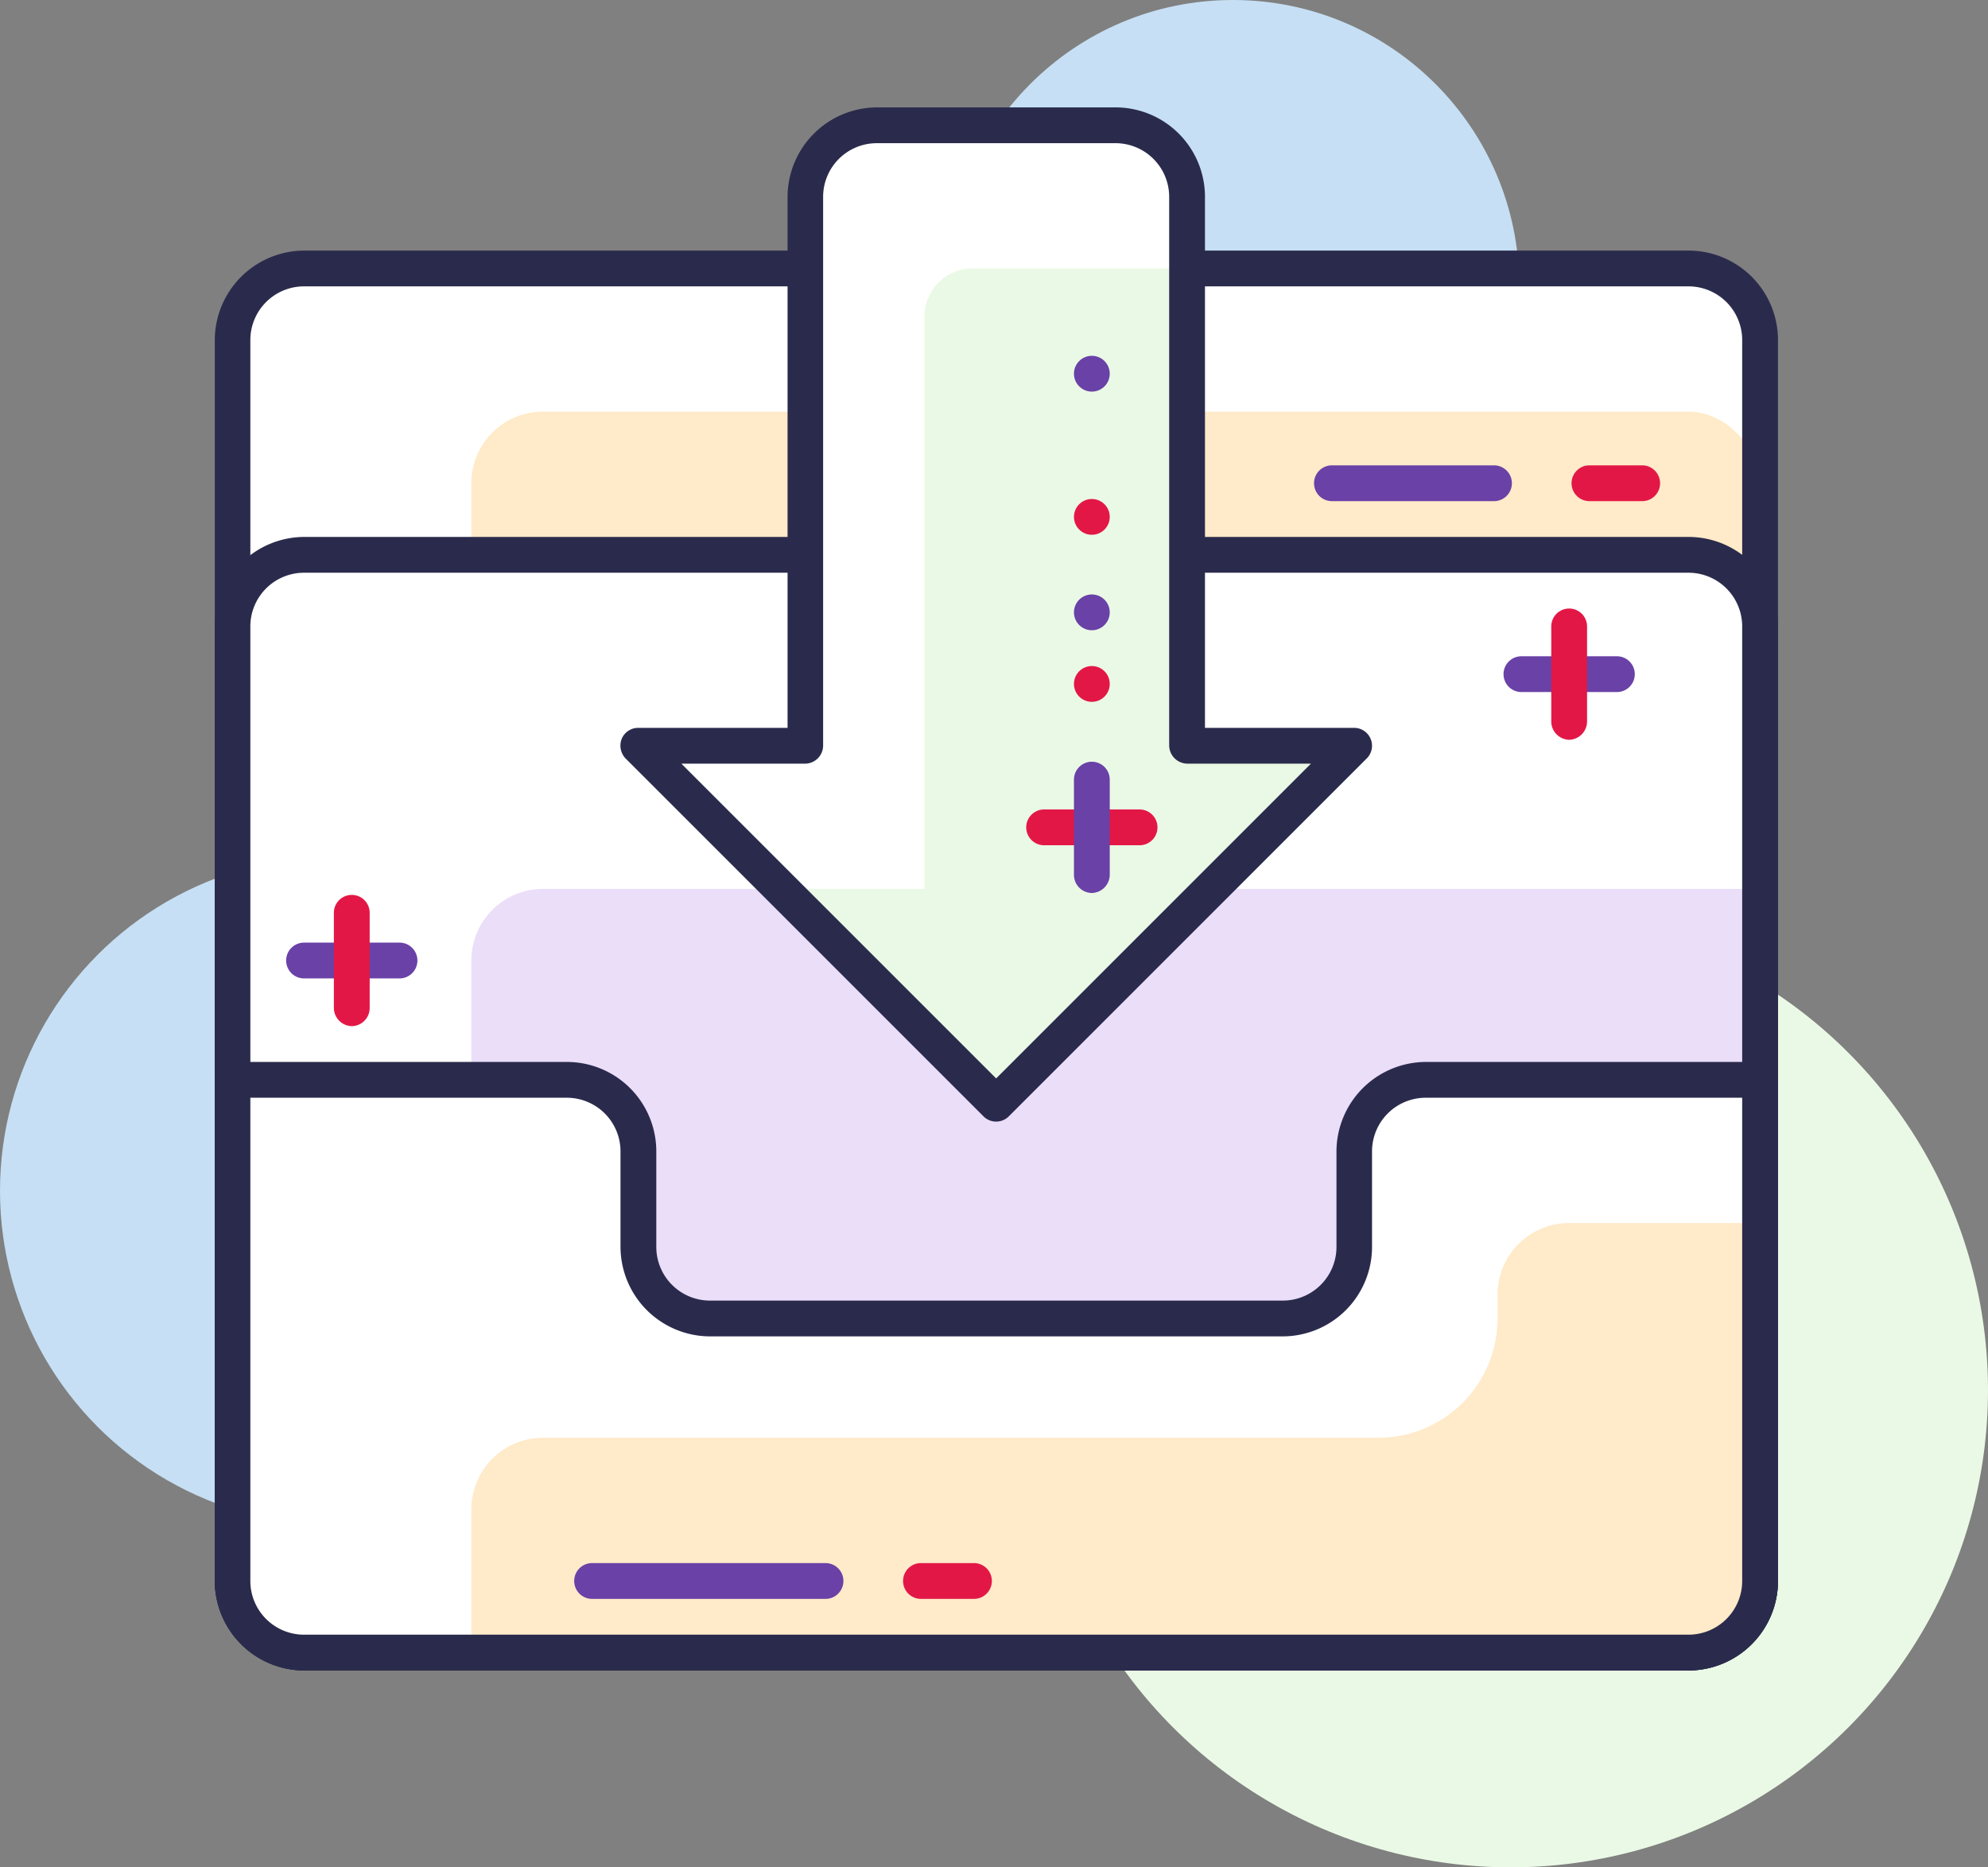
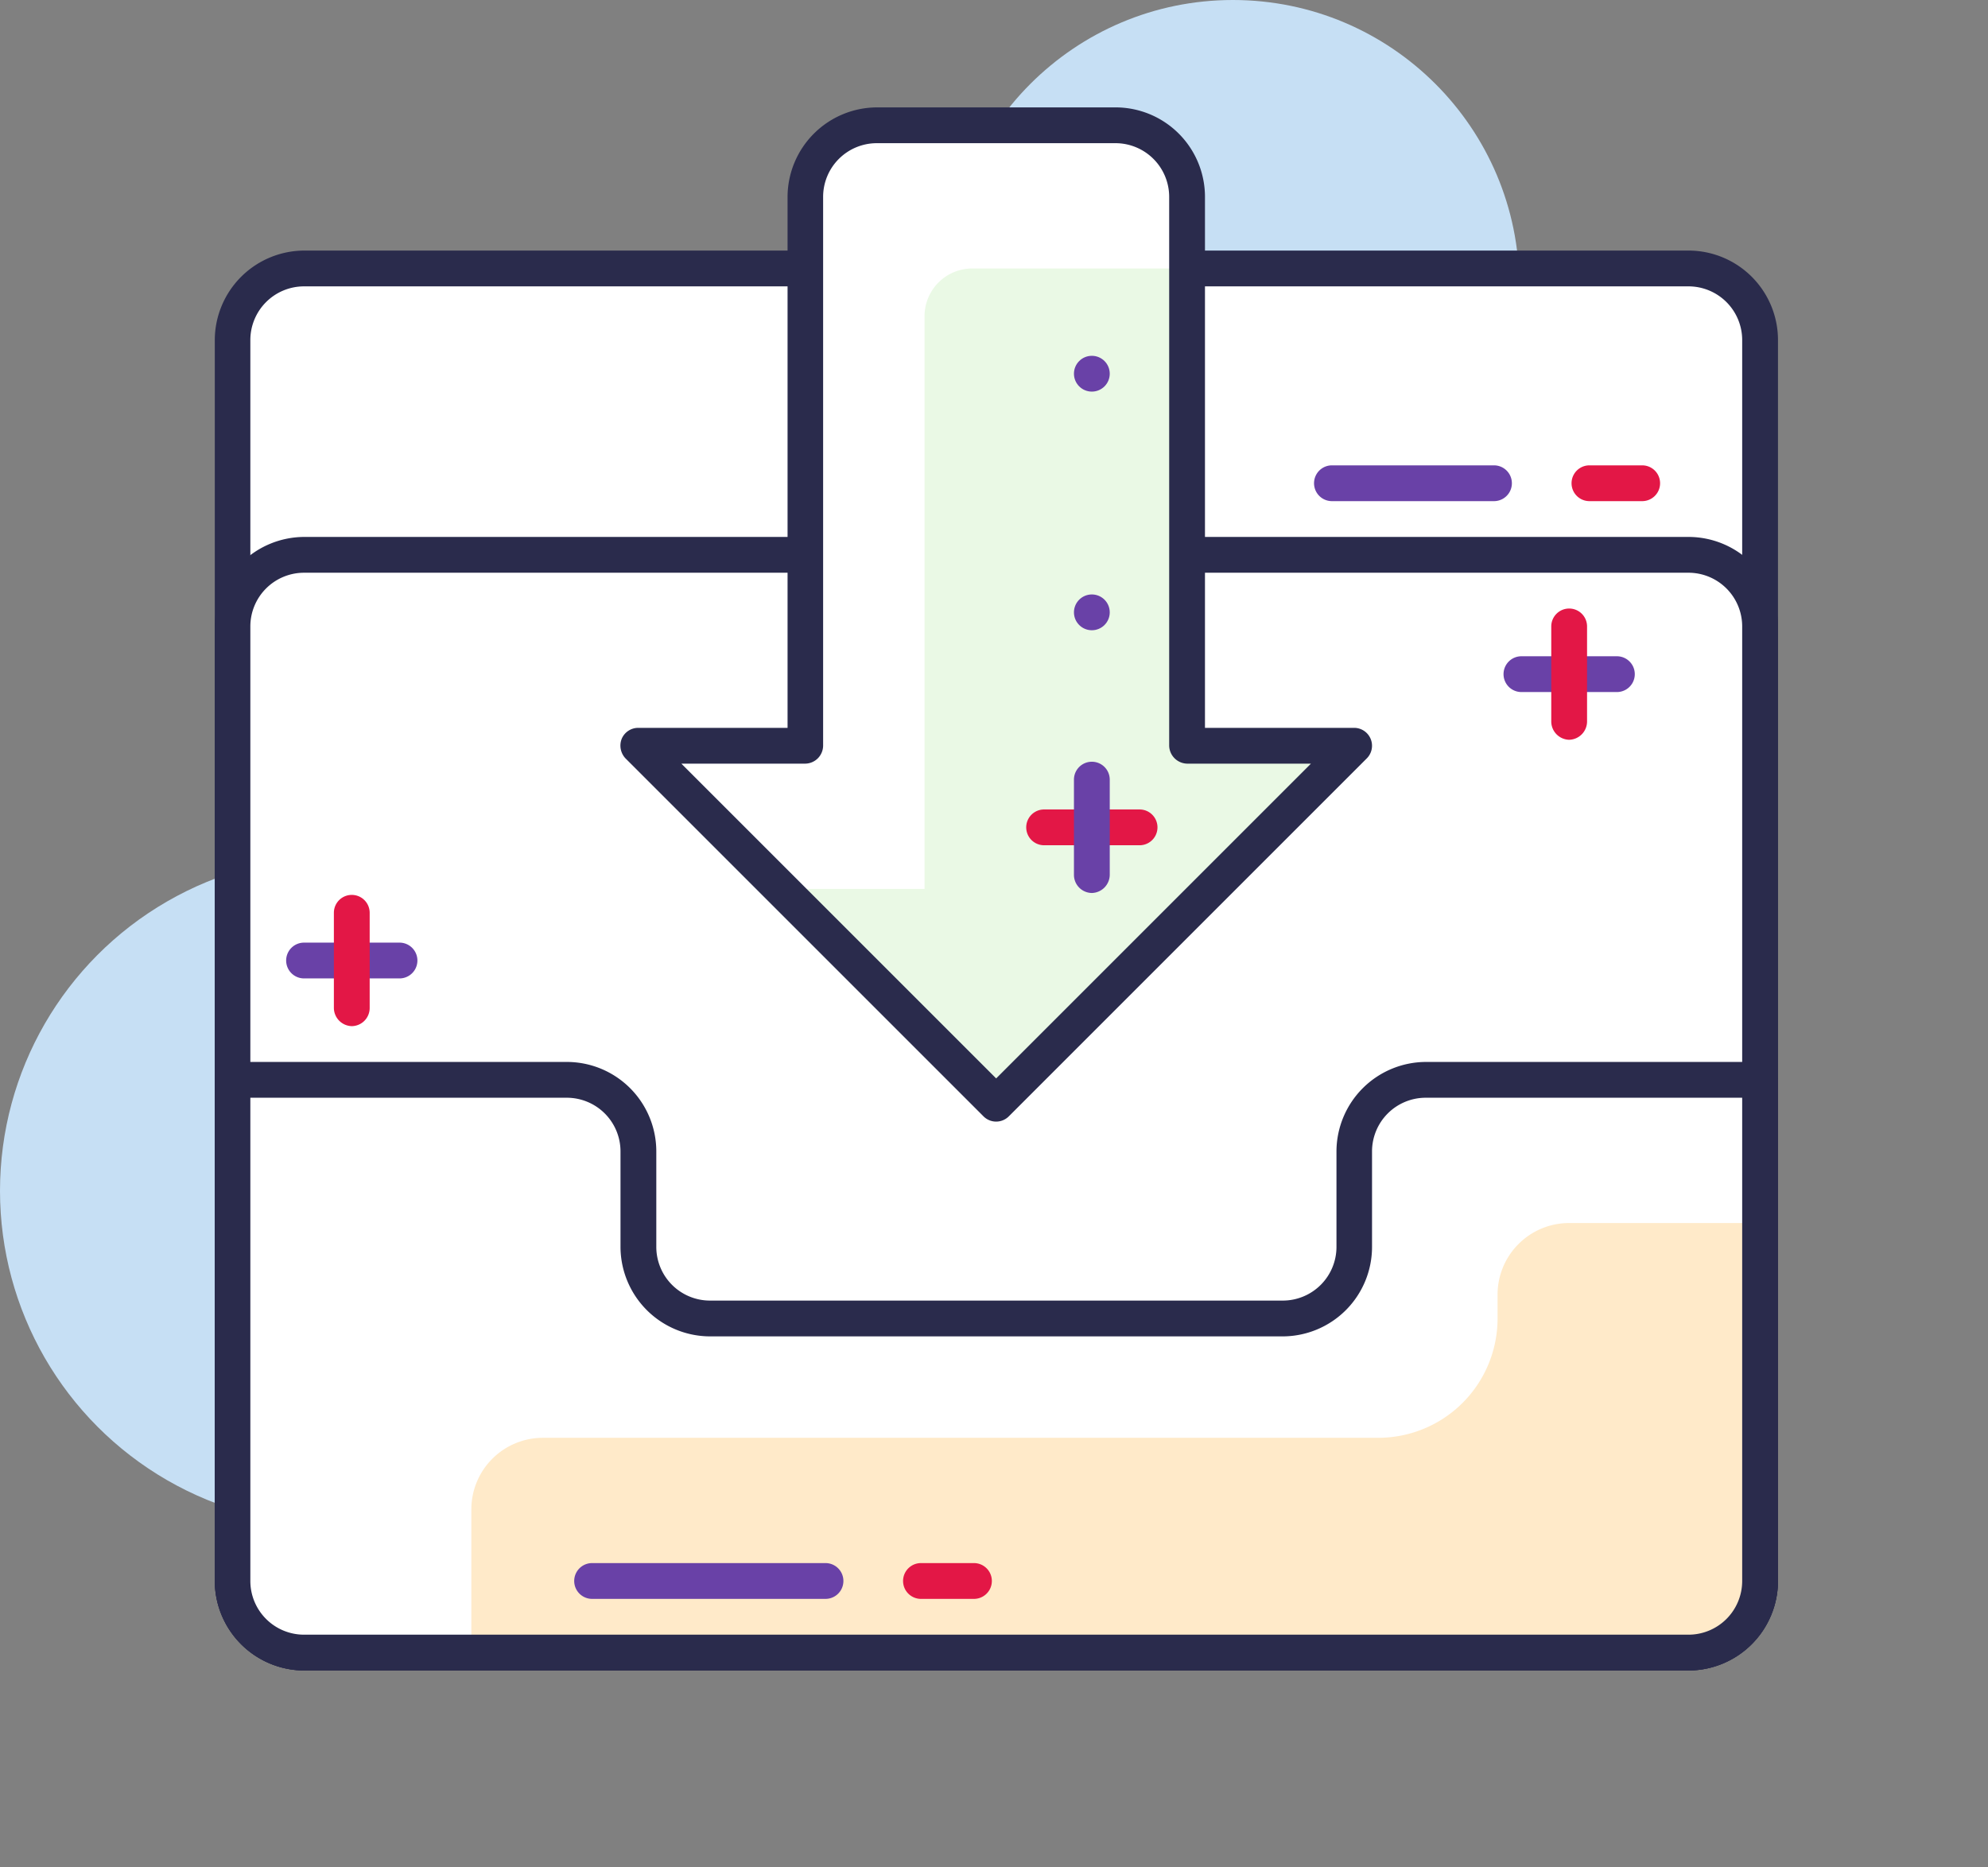
<svg xmlns="http://www.w3.org/2000/svg" viewBox="0 0 83.3 78.25">
  <rect x="0" y="0" width="83.3" height="78.25" fill="#808080" stroke="none" />
  <defs>
    <style>.cls-1{fill:#c6dff4;}.cls-2{fill:#eaf9e5;}.cls-3{fill:#fff;}.cls-4{fill:#ffeac9;}.cls-5{fill:#2a2b4c;}.cls-6{fill:#ebdef9;}.cls-7{fill:#6941a7;}.cls-8{fill:#e31746;}</style>
  </defs>
  <title>Asset 80</title>
  <g id="Layer_2" data-name="Layer 2">
    <g id="Icons">
      <g id="_2" data-name=" 2">
        <g id="Layer_46" data-name="Layer 46">
          <circle class="cls-1" cx="14" cy="49.9" r="14" />
          <circle class="cls-1" cx="51.66" cy="12" r="12" />
-           <circle class="cls-2" cx="63.3" cy="58.25" r="20" />
          <rect class="cls-3" x="9.75" y="11.25" width="64" height="58" rx="3" ry="3" />
-           <rect class="cls-4" x="19.75" y="17.25" width="54" height="52" rx="3" ry="3" />
          <path class="cls-5" d="M70.74,70h-58A3.76,3.76,0,0,1,9,66.25v-52a3.76,3.76,0,0,1,3.75-3.75h58a3.75,3.75,0,0,1,3.75,3.75v52A3.76,3.76,0,0,1,70.74,70Zm-58-58a2.25,2.25,0,0,0-2.25,2.25h0v52a2.25,2.25,0,0,0,2.25,2.25h58A2.25,2.25,0,0,0,73,66.25v-52A2.25,2.25,0,0,0,70.74,12h-58Z" />
          <rect class="cls-3" x="9.75" y="23.25" width="64" height="46" rx="3" ry="3" />
-           <path class="cls-6" d="M22.75,37.25h51v29a3,3,0,0,1-3,3h-51v-29A3,3,0,0,1,22.75,37.25Z" />
          <path class="cls-5" d="M70.74,70h-58A3.76,3.76,0,0,1,9,66.25v-40a3.76,3.76,0,0,1,3.75-3.75h58a3.75,3.75,0,0,1,3.75,3.75v40A3.76,3.76,0,0,1,70.74,70Zm-58-46a2.25,2.25,0,0,0-2.25,2.25h0v40a2.25,2.25,0,0,0,2.25,2.25h58A2.25,2.25,0,0,0,73,66.25v-40A2.25,2.25,0,0,0,70.74,24h-58Z" />
          <path class="cls-3" d="M56.74,48.25v4a3,3,0,0,1-3,3h-24a3,3,0,0,1-3-3v-4a3,3,0,0,0-3-3h-14v21a3,3,0,0,0,3,3h58a3,3,0,0,0,3-3v-21h-14A3,3,0,0,0,56.74,48.25Z" />
          <path class="cls-4" d="M62.75,54.25v1a5,5,0,0,1-5,5h-35a3,3,0,0,0-3,3v6h51a3,3,0,0,0,3-3v-15h-8A3,3,0,0,0,62.75,54.25Z" />
          <path class="cls-5" d="M70.74,70h-58A3.76,3.76,0,0,1,9,66.25v-21a.77.77,0,0,1,.75-.75h14a3.75,3.75,0,0,1,3.75,3.75v4a2.25,2.25,0,0,0,2.25,2.25h24A2.25,2.25,0,0,0,56,52.25h0v-4a3.76,3.76,0,0,1,3.75-3.75h14a.76.76,0,0,1,.75.75v21A3.75,3.75,0,0,1,70.74,70ZM10.49,46V66.25a2.25,2.25,0,0,0,2.25,2.25h58A2.25,2.25,0,0,0,73,66.25V46H59.74a2.25,2.25,0,0,0-2.25,2.25v4A3.75,3.75,0,0,1,53.74,56h-24A3.76,3.76,0,0,1,26,52.25v-4A2.25,2.25,0,0,0,23.74,46Z" />
          <path class="cls-3" d="M49.74,31.25v-23a3,3,0,0,0-3-3h-10a3,3,0,0,0-3,3v23h-7l15,15,15-15Z" />
          <path class="cls-2" d="M49.74,31.25v-20h-9a2,2,0,0,0-2,2v24h-6l9,9,15-15Z" />
          <path class="cls-5" d="M41.74,47a.75.75,0,0,1-.53-.22l-15-15a.78.78,0,0,1-.16-.82.75.75,0,0,1,.69-.46H33V8.25A3.76,3.76,0,0,1,36.74,4.5h10a3.75,3.75,0,0,1,3.75,3.75V30.5h6.25a.75.75,0,0,1,.53,1.28l-15,15A.75.75,0,0,1,41.74,47ZM28.55,32,41.74,45.19,54.93,32H49.74a.77.77,0,0,1-.75-.75v-23A2.25,2.25,0,0,0,46.74,6h-10a2.25,2.25,0,0,0-2.25,2.25h0v23a.76.76,0,0,1-.75.75Z" />
          <path class="cls-7" d="M34.54,67H24.81a.75.75,0,0,1,0-1.5h9.78a.75.75,0,0,1,0,1.5Z" />
          <path class="cls-8" d="M40.81,67H38.59a.75.75,0,0,1,0-1.5h2.22a.75.75,0,0,1,0,1.5Z" />
          <path class="cls-7" d="M62.55,21H55.81a.75.75,0,0,1,0-1.5H62.6a.75.75,0,0,1,0,1.5Z" />
          <path class="cls-8" d="M68.81,21H66.6a.75.75,0,0,1,0-1.5h2.21a.75.75,0,0,1,0,1.5Z" />
          <path class="cls-8" d="M47.75,35.42h-4a.75.75,0,0,1,0-1.5h4a.75.75,0,0,1,0,1.5Z" />
          <path class="cls-7" d="M45.75,37.42a.76.76,0,0,1-.75-.75v-4a.75.75,0,0,1,1.5,0v4A.77.77,0,0,1,45.75,37.42Z" />
-           <circle class="cls-8" cx="45.75" cy="28.66" r="0.75" />
          <circle class="cls-7" cx="45.75" cy="25.66" r="0.75" />
-           <circle class="cls-8" cx="45.75" cy="21.66" r="0.75" />
          <circle class="cls-7" cx="45.75" cy="15.66" r="0.75" />
          <path class="cls-7" d="M16.74,41h-4a.75.75,0,0,1,0-1.5h4a.75.75,0,0,1,0,1.5Z" />
          <path class="cls-8" d="M14.74,43a.77.77,0,0,1-.75-.75v-4a.75.75,0,0,1,1.5,0v4A.76.76,0,0,1,14.74,43Z" />
          <path class="cls-7" d="M67.75,29h-4a.75.75,0,0,1,0-1.5h4a.75.75,0,0,1,0,1.5Z" />
          <path class="cls-8" d="M65.75,31a.77.77,0,0,1-.75-.75v-4a.75.75,0,0,1,1.5,0v4A.77.77,0,0,1,65.75,31Z" />
        </g>
      </g>
    </g>
  </g>
</svg>